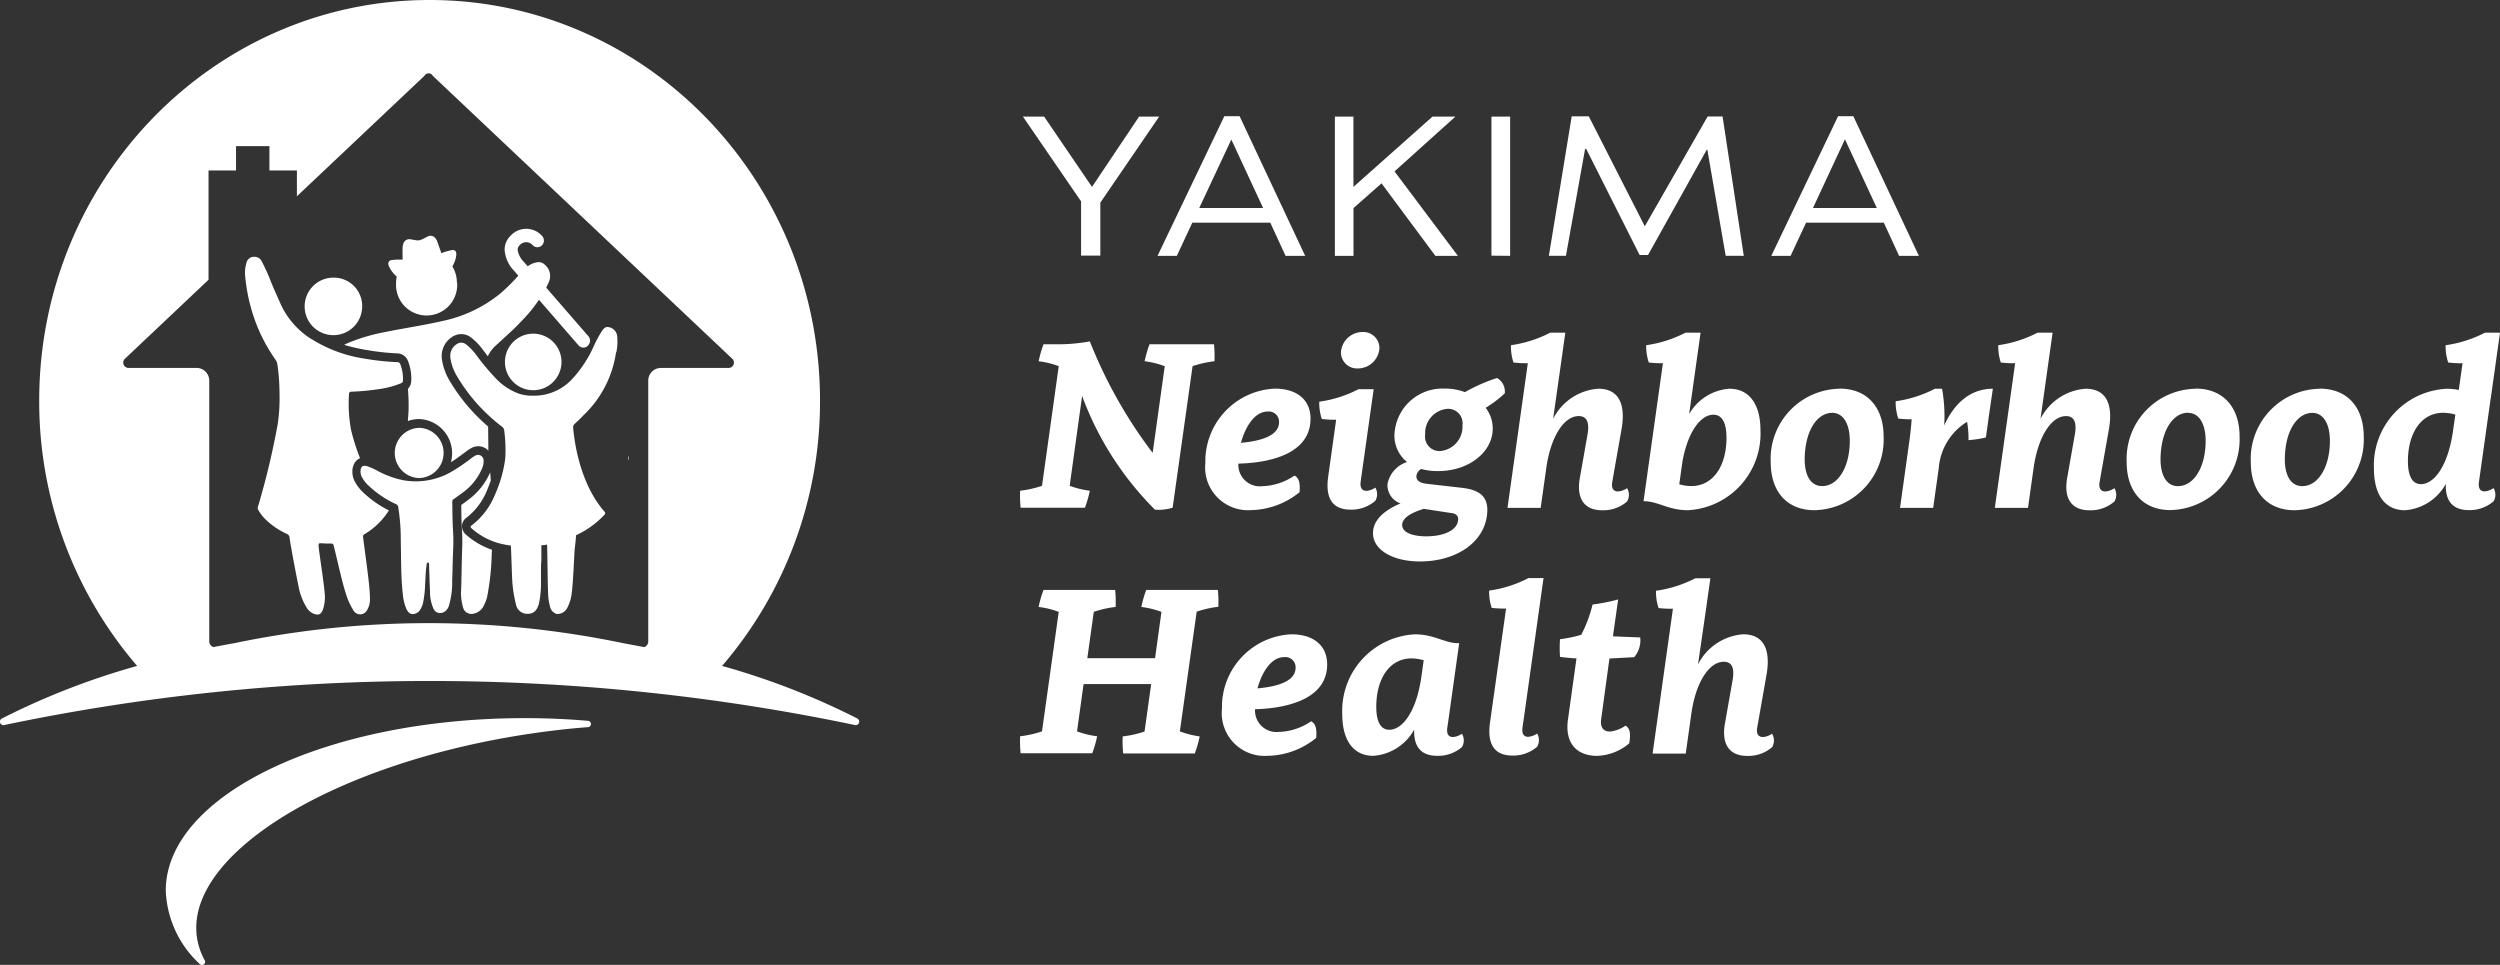
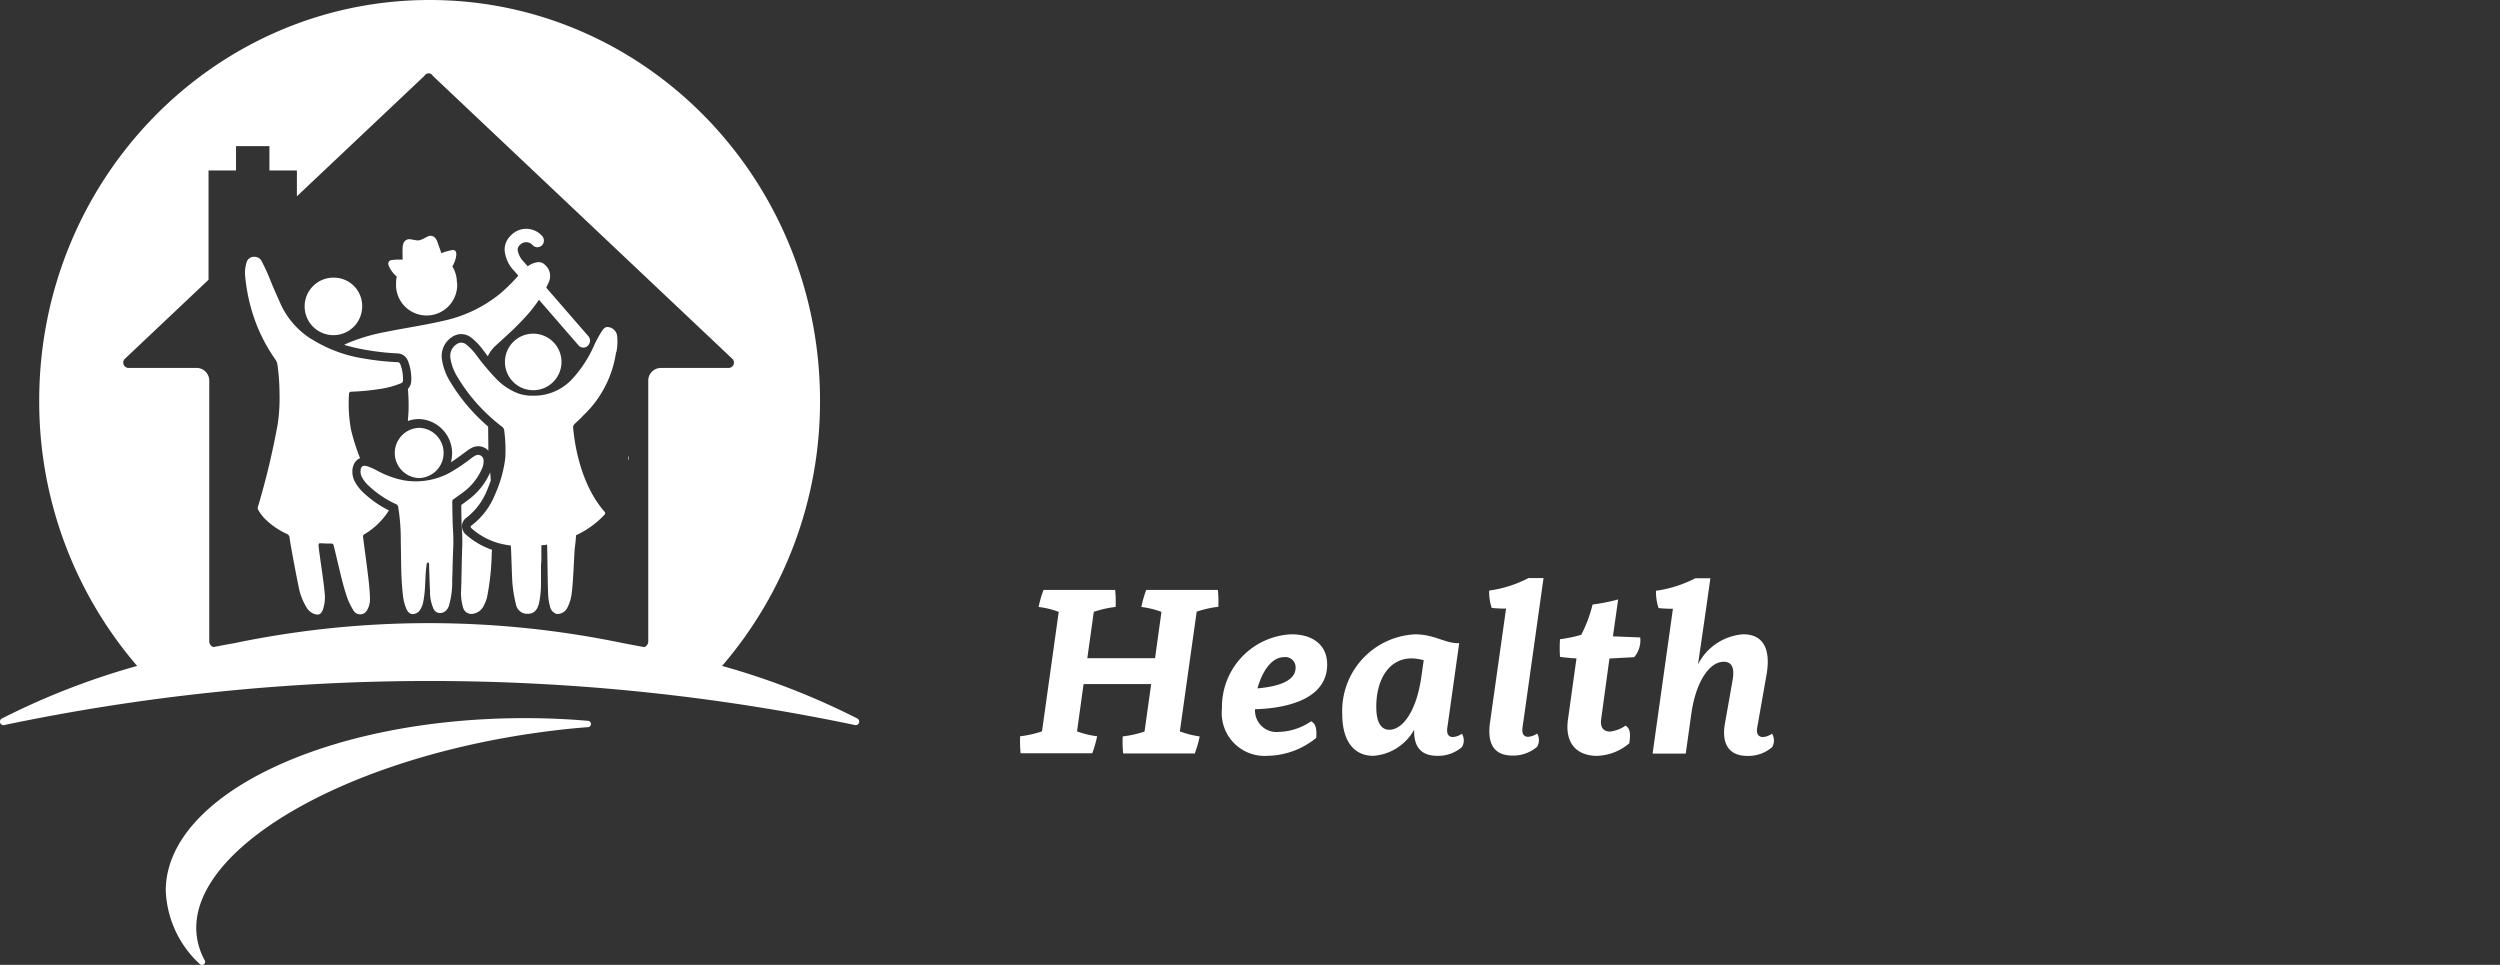
<svg xmlns="http://www.w3.org/2000/svg" width="188" height="72.558" viewBox="0 0 188 72.558">
  <rect x="0" y="0" width="188" height="72.558" fill="#333333" stroke="none" />
  <g transform="translate(-366.083 -584)">
    <path d="M430.583,638.045a55.241,55.241,0,0,0-10.2-3.967,30.462,30.462,0,0,0,7.365-19.951c0-16.638-13.144-30.127-29.357-30.127s-29.359,13.489-29.359,30.127a30.462,30.462,0,0,0,7.365,19.951,55.237,55.237,0,0,0-10.2,3.967.266.266,0,0,0,.167.486,156.044,156.044,0,0,1,64.046,0,.266.266,0,0,0,.167-.486Zm-9.669-26.376h-5.168a.957.957,0,0,0-.914.994v19.566a.454.454,0,0,1-.3.436c-.531-.1-1.063-.2-1.594-.3a71.716,71.716,0,0,0-29.227,0c-.531.093-1.063.194-1.578.295a.457.457,0,0,1-.314-.449v-19.55a.959.959,0,0,0-.917-.994h-5.184a.4.4,0,0,1-.266-.664l6.313-5.965v-8.218h2.067v-1.833h2.511v1.833h2.067v1.94l9.565-9.034.074-.09a.353.353,0,0,1,.266-.122.345.345,0,0,1,.266.122l.074.09,22.52,21.277a.4.4,0,0,1-.266.664Zm-7.61,6.953a.34.34,0,0,0,.051-.191.569.569,0,0,0-.029-.175Zm-.874-8.117a4.042,4.042,0,0,0,.061-1.265.763.763,0,0,0-.63-.638c-.284-.061-.417.154-.547.345a8.647,8.647,0,0,0-.553,1.026,9.128,9.128,0,0,1-1.674,2.556,3.9,3.9,0,0,1-2.888,1.227h-.308l-.21-.027h-.04l-.266-.051c-.1-.024-.2-.05-.292-.082a4.535,4.535,0,0,1-1.73-1.158,17.887,17.887,0,0,1-1.4-1.666,4.189,4.189,0,0,0-.834-.885.577.577,0,0,0-.7,0,1.031,1.031,0,0,0-.476.9.68.68,0,0,0,.013.162,3.72,3.72,0,0,0,.531,1.406,12.949,12.949,0,0,0,1.092,1.557,13.571,13.571,0,0,0,2.266,2.184.4.4,0,0,1,.159.295.035.035,0,0,0,0,.016,10.952,10.952,0,0,1,.074,2.067,9.634,9.634,0,0,1-.773,2.723,5.442,5.442,0,0,1-1.74,2.3c-.125.09-.117.154.013.266a5.21,5.21,0,0,0,1.932,1.063,6.6,6.6,0,0,0,.988.2c.037.494.085,2.585.128,2.923a10.46,10.46,0,0,0,.266,1.541.858.858,0,0,0,.848.67h.019c.452,0,.733-.266.858-.8a7.29,7.29,0,0,0,.149-1.419c0-.17,0-.752,0-1.363,0-.157.021-.311.027-.468v-1.1l.138-.019H407l.223-.037c.027.561.048,3.255.077,3.611a4.05,4.05,0,0,0,.149,1.063.723.723,0,0,0,.468.531.64.64,0,0,0,.125.013.845.845,0,0,0,.7-.462,3.079,3.079,0,0,0,.284-.8c.12-.5.2-2.3.266-3.566.05-.364.088-.728.112-1.095a6.907,6.907,0,0,0,2.163-1.568.157.157,0,0,0,0-.175c-2.041-2.3-2.33-5.845-2.375-6.233s.042-.287.656-.925l.082-.088a8.141,8.141,0,0,0,2.482-4.783Zm-6.231-1.413a2.126,2.126,0,1,0,2.108,2.143A2.126,2.126,0,0,0,406.2,609.092Zm4.089.9a.51.51,0,0,0,.04-.709l-3.17-3.653c.061-.125.122-.247.175-.375a1.1,1.1,0,0,0-.282-1.35.627.627,0,0,0-.462-.191.789.789,0,0,0-.135.013,1.571,1.571,0,0,0-.686.3l-.279-.319a.089.089,0,0,0-.021-.024,1.632,1.632,0,0,1-.46-.9.46.46,0,0,1,.151-.337.643.643,0,0,1,.991,0,.486.486,0,0,0,.691,0,.513.513,0,0,0,0-.712,1.594,1.594,0,0,0-2.37,0,1.464,1.464,0,0,0-.441,1.063,2.541,2.541,0,0,0,.739,1.594l.29.337a13.442,13.442,0,0,1-1.368,1.355,10.171,10.171,0,0,1-4.326,2.054c-1.411.324-2.843.531-4.251.818a14.064,14.064,0,0,0-2.774.8c-.128.053-.252.112-.377.178a14.382,14.382,0,0,0,1.623.375,18.448,18.448,0,0,0,2.391.266.864.864,0,0,1,.784.569,3.549,3.549,0,0,1,.247,1.512.85.85,0,0,1-.252.585,13.322,13.322,0,0,1,.048,1.693c-.013.242-.032.484-.051.728a2.45,2.45,0,0,1,.853-.149h.021a2.576,2.576,0,0,1,2.365,3.249c.329-.207.651-.446.986-.693l.183-.138a3.924,3.924,0,0,1,.34-.223,1.124,1.124,0,0,1,.553-.151,1.018,1.018,0,0,1,.752.332c0-.117,0-.234,0-.348a.266.266,0,0,0,0-.082l-.016-1.384a13.8,13.8,0,0,1-2.854-3.372,4.407,4.407,0,0,1-.616-1.65,1.706,1.706,0,0,1,.755-1.711,1.26,1.26,0,0,1,.691-.218,1.23,1.23,0,0,1,.717.239,4.442,4.442,0,0,1,.911.938l.056.072c.066.085.135.17.2.266l.128.162a.8.8,0,0,1,.1-.226,3.123,3.123,0,0,1,.369-.481c.414-.38,1.374-1.251,1.594-1.477.585-.582.938-.978,1.142-1.228l.013-.016.053-.064.114-.149c.159-.2.308-.407.452-.616l2.973,3.427a.481.481,0,0,0,.691.04Zm-9.847-4.756a2.344,2.344,0,0,0-.34-1.2,2.313,2.313,0,0,0,.279-.733c0-.061.016-.122.021-.183l-.024-.157a.242.242,0,0,0-.282-.159c-.167.029-.335.074-.5.12-.106.029-.21.074-.324.114-.045-.133-.088-.266-.133-.388q-.093-.266-.191-.531a.745.745,0,0,0-.09-.162.481.481,0,0,0-.414-.228l-.138.024c-.175.09-.348.191-.531.266a.68.68,0,0,1-.417.045l-.486-.082-.141.021c-.3.112-.359.372-.372.651s0,.531,0,.781v.085h-.343a4.419,4.419,0,0,0-.494.04.266.266,0,0,0-.239.266.768.768,0,0,0,.021.133,2.181,2.181,0,0,0,.614.834,2.39,2.39,0,0,0-.048.481,2.3,2.3,0,1,0,4.589-.016Zm-7.123,1.807a2.126,2.126,0,0,0-2.083-2.163,2.163,2.163,0,1,0,2.083,2.163Zm-3.8,2.468a6.145,6.145,0,0,1-2.274-2.524c-.266-.59-.531-1.185-.781-1.785a13.815,13.815,0,0,0-.715-1.578.579.579,0,0,0-.531-.311h-.1a.582.582,0,0,0-.5.449,2.567,2.567,0,0,0-.1.975,13.493,13.493,0,0,0,.781,3.47,12.564,12.564,0,0,0,1.517,2.862.864.864,0,0,1,.133.364,15.842,15.842,0,0,1,.154,2.11,13.313,13.313,0,0,1-.138,2.367,57.47,57.47,0,0,1-1.485,6.2.266.266,0,0,0,.027.236,3.085,3.085,0,0,0,.563.731,5.669,5.669,0,0,0,1.565,1.063.343.343,0,0,1,.229.311c.032.377.571,3.188.654,3.555a4.714,4.714,0,0,0,.643,1.714,1.132,1.132,0,0,0,.531.438.82.82,0,0,0,.266.058c.181,0,.3-.112.4-.353a2.853,2.853,0,0,0,.159-.861c.043-.513-.452-3.47-.478-3.985,0-.128.024-.162.125-.162h.04c.167,0,.335.019.5.019H391c.112,0,.149.051.178.159.181.707.664,2.888.906,3.576a5.006,5.006,0,0,0,.6,1.328.582.582,0,0,0,1-.05,1.578,1.578,0,0,0,.221-.856c0-1.063-.4-3.584-.515-4.631a.189.189,0,0,1,.1-.226,5.489,5.489,0,0,0,1.807-1.74c.013-.019.021-.037.032-.053a7.9,7.9,0,0,1-2.006-1.419,3.233,3.233,0,0,1-.531-.7,1.546,1.546,0,0,1-.21-.8,1.2,1.2,0,0,1,.2-.7.866.866,0,0,1,.377-.308,15.617,15.617,0,0,1-.683-2.155,11.01,11.01,0,0,1-.151-2.628c0-.17.064-.21.21-.218a16.89,16.89,0,0,0,2.038-.191,6.753,6.753,0,0,0,1.639-.43c.093-.037.167-.082.17-.2a2.923,2.923,0,0,0-.194-1.233.228.228,0,0,0-.218-.165,18.975,18.975,0,0,1-2.476-.266,10.35,10.35,0,0,1-3.956-1.453Zm8.082,10.439a1.889,1.889,0,0,0,.027-3.776h-.016a1.889,1.889,0,0,0-.024,3.776Zm-3.839.531a7.44,7.44,0,0,0,2.088,1.424.284.284,0,0,1,.181.231,15.181,15.181,0,0,1,.191,2.5c.035,1.347,0,2.694.154,4.036a3.628,3.628,0,0,0,.25,1.076c.1.213.218.417.473.428h.029a.67.67,0,0,0,.558-.332,1.677,1.677,0,0,0,.226-.579,8.124,8.124,0,0,0,.141-1.328c.032-.484.04-.97.109-1.448,0-.08.024-.183.117-.183s.064.112.074.178a.614.614,0,0,1,0,.141c.024.624.037,1.246.069,1.86a3.026,3.026,0,0,0,.266,1.3.531.531,0,0,0,.486.316.626.626,0,0,0,.266-.058.8.8,0,0,0,.412-.531,6.178,6.178,0,0,0,.237-1.844c.027-.8.04-1.578.072-2.367a11.729,11.729,0,0,0,0-1.222c-.05-.8-.056-1.568-.066-2.351a.2.2,0,0,1,.1-.191c.25-.178.5-.356.739-.531a4.366,4.366,0,0,0,1.374-1.716,1.405,1.405,0,0,0,.143-.659.422.422,0,0,0-.409-.425.436.436,0,0,0-.234.066,2.662,2.662,0,0,0-.279.183,13.023,13.023,0,0,1-1.621,1.092,5.377,5.377,0,0,1-2.543.651,5.568,5.568,0,0,1-.882-.072,6.909,6.909,0,0,1-1.99-.709,4.814,4.814,0,0,0-.784-.353.731.731,0,0,0-.207-.035c-.21,0-.306.141-.306.43a.885.885,0,0,0,.128.462,2.343,2.343,0,0,0,.42.547Zm6.988,8.013v.117a4.032,4.032,0,0,0,.165,1.1.632.632,0,0,0,.486.441.66.66,0,0,0,.143.016,1.076,1.076,0,0,0,.9-.582,3.123,3.123,0,0,0,.266-.667,19.138,19.138,0,0,0,.351-3.215c0-.12.013-.242.019-.361a5.818,5.818,0,0,1-1.929-1.116.848.848,0,0,1-.327-.691.8.8,0,0,1,.327-.6.426.426,0,0,1,.056-.04,4.915,4.915,0,0,0,1.491-2c.114-.266.21-.531.292-.755-.013-.207-.027-.414-.042-.622l-.024.053a5.077,5.077,0,0,1-1.573,1.974c-.194.151-.393.295-.577.425v.109c0,.651.019,1.328.061,1.977a12.332,12.332,0,0,1,0,1.294c-.019.454-.037,1.615-.05,2.064,0,.327-.016.664-.027,1v.077Zm-22.2,22.486a7.911,7.911,0,0,0,2.551,5.511.236.236,0,0,0,.375-.282,5.113,5.113,0,0,1-.585-1.746c-.879-6.273,10.378-13.125,25.143-15.3q2.155-.319,4.251-.481a.239.239,0,1,0,0-.478c-1.53-.13-3.109-.2-4.716-.2C390.627,638,378.549,643.808,378.549,650.976Z" transform="translate(0)" fill="#fff" />
-     <path d="M665.845,616.912h-1.509l-3.542,5.287-3.6-5.287H655.6l4.373,6.377v4.078h1.448v-3.985Zm10.979,10.471-4.929-10.5h-1.15l-5.022,10.5h1.451l1.164-2.495H674.2l1.15,2.495Zm-3.151-3.6h-4.812l2.407-5.139v-.016l2.391,5.154Zm14.635,3.6-4.764-6.35,4.578-4.121H686.4l-5.946,5.287v-5.287h-1.395v10.471h1.4v-3.592l2.107-1.86,4.049,5.452Zm3.93,0V616.912h-1.406V627.37Zm17.57,0L708.213,616.9h-1.121l-4.724,8.253v.016l-4.214-8.276h-1.286l-1.716,10.487h1.283l1.435-8.008.074-.058,4.033,8.008h.63l4.435-7.95.032.061,1.374,7.947Zm13.168,0-4.929-10.5H716.9l-5.022,10.5h1.451l1.164-2.495h5.845l1.148,2.495Zm-3.151-3.6h-4.812l2.391-5.139.016-.016,2.391,5.154Z" transform="translate(-212.593 -24.144)" fill="#fff" />
    <path d="M669.693,749.791a9.375,9.375,0,0,0-.035-1.281H664.27a8.942,8.942,0,0,0-.369,1.281,6.662,6.662,0,0,1,1.514.369l-.481,3.483h-5.093l.486-3.486a7.8,7.8,0,0,1,1.642-.367,9.375,9.375,0,0,0-.034-1.281h-5.388a8.607,8.607,0,0,0-.369,1.281,6.507,6.507,0,0,1,1.512.369l-1.257,8.986a7.87,7.87,0,0,1-1.645.369,9.393,9.393,0,0,0,.035,1.281h5.388a8.924,8.924,0,0,0,.369-1.281,6.666,6.666,0,0,1-1.514-.369l.494-3.558h5.083l-.5,3.571a7.8,7.8,0,0,1-1.642.367,9.374,9.374,0,0,0,.034,1.281h5.388a8.934,8.934,0,0,0,.369-1.281,6.643,6.643,0,0,1-1.493-.38l1.265-9a7.7,7.7,0,0,1,1.645-.369Zm8.183,4.32c0-1.448-1.063-2.264-2.684-2.264a5.468,5.468,0,0,0-5.226,5.58,3.222,3.222,0,0,0,3.414,3.558,5.933,5.933,0,0,0,3.672-1.347c.05-.579,0-1.063-.383-1.251a4.492,4.492,0,0,1-2.431.8,1.616,1.616,0,0,1-1.785-1.706C674.68,757.421,677.877,756.8,677.877,754.111ZM672.64,755.9c.316-1.15,1-2.338,2.009-2.338a.768.768,0,0,1,.853.8c0,1.063-1.477,1.427-2.862,1.552Zm15.37,3.425a1.361,1.361,0,0,1-.675.247c-.287,0-.5-.178-.422-.717l.051-.343.842-6h-.25c-.98-.088-1.708-.662-3.079-.662a5.762,5.762,0,0,0-5.465,6.01c0,1.916.81,3.125,2.333,3.125a3.823,3.823,0,0,0,3.077-1.971c-.045,1.177.42,1.971,1.732,1.971a2.734,2.734,0,0,0,1.86-.659.972.972,0,0,0,0-.994Zm-5.46-.3c-.678,0-.98-.659-.98-1.735,0-2.062.967-3.632,2.657-3.632a3.4,3.4,0,0,1,.909.141l-.173,1.225c-.369,2.625-1.416,4-2.41,4Zm10.067-.513,1.53-10.893h-1.132a9.193,9.193,0,0,1-2.957.941,3.937,3.937,0,0,0,.191,1.3,7.873,7.873,0,0,0,1.081.05l-1.209,8.587c-.2,1.443.2,2.468,1.685,2.468a2.732,2.732,0,0,0,1.86-.662.978.978,0,0,0,0-.994,1.363,1.363,0,0,1-.678.247c-.284,0-.494-.178-.42-.715l.048-.345Zm6.488-4.846,1.86-.1a1.958,1.958,0,0,0,.454-1.483L699.366,752l.393-2.774a14.788,14.788,0,0,1-1.924.383,10.069,10.069,0,0,1-.853,2.277,10.444,10.444,0,0,1-1.594.329,9.209,9.209,0,0,0,0,1.328c.345.05.856.1,1.238.114l-.638,4.575c-.266,1.86.717,2.755,2.179,2.755a3.9,3.9,0,0,0,2.426-.943c.106-.63.093-1.121-.284-1.328a2.5,2.5,0,0,1-1.161.444c-.468,0-.752-.279-.667-.927l.624-4.573Zm12.222,5.659a1.363,1.363,0,0,1-.677.247c-.284,0-.531-.181-.433-.717l.061-.343.648-3.68c.311-1.86-.239-2.986-1.762-2.986a4.146,4.146,0,0,0-3.4,2.266l.614-4.233.316-2.248h-1.132a9.152,9.152,0,0,1-2.957.941,3.875,3.875,0,0,0,.194,1.3,7.835,7.835,0,0,0,1.079.051l-1.528,10.893h2.492l.422-3.005c.337-2.391,1.355-3.9,2.436-3.9.59,0,.818.43.677,1.313l-.582,3.3c-.266,1.443.2,2.468,1.685,2.468a2.731,2.731,0,0,0,1.86-.662.986.986,0,0,0,0-.994Z" transform="translate(-211.991 -120.147)" fill="#fff" />
-     <path d="M667.972,678.873h-3.454a8.892,8.892,0,0,0-.367,1.278,6.614,6.614,0,0,1,1.512.372l-.909,6.52a35.35,35.35,0,0,1-4.724-8.385,12.97,12.97,0,0,1-2.107.215h-1.374a8.579,8.579,0,0,0-.369,1.278,6.817,6.817,0,0,1,1.512.369l-1.259,9a8.037,8.037,0,0,1-1.645.369,9.336,9.336,0,0,0,.035,1.278h4.838a8.564,8.564,0,0,0,.367-1.278,6.706,6.706,0,0,1-1.514-.372l.935-6.757a23.6,23.6,0,0,0,5.479,8.553,3.586,3.586,0,0,0,1.328-.146l1.5-10.646a8.025,8.025,0,0,1,1.647-.369,9.773,9.773,0,0,0-.035-1.278Zm8.654,5.6c0-1.448-1.049-2.261-2.683-2.261a5.465,5.465,0,0,0-5.226,5.58,3.22,3.22,0,0,0,3.412,3.555A5.948,5.948,0,0,0,675.8,690c.05-.579,0-1.063-.383-1.251a4.517,4.517,0,0,1-2.431.8,1.614,1.614,0,0,1-1.785-1.7c2.234-.05,5.423-.678,5.423-3.372Zm-5.229,1.8c.316-1.15,1-2.338,2.011-2.338a.765.765,0,0,1,.85.8c0,1.063-1.475,1.424-2.862,1.552Zm8.768-5.58a1.626,1.626,0,0,0,1.642-1.522,1.209,1.209,0,0,0-1.251-1.217,1.628,1.628,0,0,0-1.642,1.522,1.209,1.209,0,0,0,1.251,1.217Zm.656,9.2c-.287,0-.5-.178-.422-.717l.048-.343.611-4.333.316-2.248h-1.135a9.265,9.265,0,0,1-2.957.943,3.921,3.921,0,0,0,.191,1.3,7.836,7.836,0,0,0,1.079.053l-.6,4.294c-.2,1.443.194,2.468,1.685,2.468a2.726,2.726,0,0,0,1.86-.662.972.972,0,0,0,0-.994,1.36,1.36,0,0,1-.675.247Zm9.831-8.481a12.807,12.807,0,0,0-2.418,1.063,4.127,4.127,0,0,0-1.546-.266,3.608,3.608,0,0,0-3.72,3.13,2.537,2.537,0,0,0,.917,2.391,2.173,2.173,0,0,0-1.472,1.653,1.454,1.454,0,0,0,.98,1.459c-1.034.438-1.985,1.108-2.064,2.107-.109,1.307,1.374,2.258,3.531,2.258,2.657,0,4.852-1.382,5.048-3.6.106-1.145-.412-1.762-1.86-1.932l-2.681-.308c-.547-.061-.8-.266-.779-.6a.715.715,0,0,1,.359-.513,4.708,4.708,0,0,0,1.3.157c2.227-.013,3.9-1.328,4.065-2.923a2.556,2.556,0,0,0-.513-1.836,8.8,8.8,0,0,0,1.435-1.089,1.172,1.172,0,0,0-.587-1.153Zm-2.6,3.566a1.833,1.833,0,0,1-1.53,1.908,1.083,1.083,0,0,1-1.275-1.23,1.831,1.831,0,0,1,1.53-1.908A1.082,1.082,0,0,1,688.05,684.97Zm-.332,7.134c-.056.707-1,1.206-2.391,1.206-1.113,0-1.812-.327-1.812-.85,0-.608.9-1,1.631-1.217l2.08.319c.361.04.531.236.5.531Zm12.706-2.415a1.363,1.363,0,0,1-.678.247c-.284,0-.531-.181-.43-.717l.058-.343.648-3.68c.311-1.86-.239-2.986-1.762-2.986a4.135,4.135,0,0,0-3.393,2.264l.6-4.23.316-2.25h-1.132a9.2,9.2,0,0,1-2.957.943,3.914,3.914,0,0,0,.191,1.3,7.435,7.435,0,0,0,1.079.053l-1.528,10.878h2.495l.422-3c.337-2.391,1.352-3.9,2.434-3.9.593,0,.818.433.678,1.315l-.582,3.3c-.266,1.443.2,2.468,1.687,2.468a2.726,2.726,0,0,0,1.86-.662.978.978,0,0,0,0-.994Zm7.705-7.479a3.793,3.793,0,0,0-3.034,1.908l.545-3.874.316-2.25h-1.132a9.2,9.2,0,0,1-2.957.943,3.847,3.847,0,0,0,.194,1.3,7.643,7.643,0,0,0,1.063.053l-1.459,10.378c1.113,0,1.844.678,3.329.678a5.766,5.766,0,0,0,5.465-6.013c0-1.913-.813-3.122-2.336-3.122Zm-2.877,7.32a3.3,3.3,0,0,1-.9-.135l.242-1.719c.422-2.306,1.4-3.512,2.328-3.512.68,0,.983.662.983,1.738,0,2.062-.967,3.629-2.657,3.629Zm11.159-7.32a5.274,5.274,0,0,0-5.181,5.54c0,2.126,1.166,3.595,3.289,3.595a5.317,5.317,0,0,0,5.2-5.556C719.718,683.682,718.547,682.21,716.411,682.21Zm-.563,1.812c.84,0,1.328.824,1.328,2.11,0,1.969-.885,3.4-2.078,3.4-.949,0-1.432-.98-1.289-2.551.141-1.775.978-2.957,2.041-2.957Zm11.752.476.335-2.288c-1.655,0-2.875,1.044-3.661,2.763a11.592,11.592,0,0,0-.159-2.763h-.531a9.244,9.244,0,0,1-2.957.943,3.856,3.856,0,0,0,.194,1.3,7.584,7.584,0,0,0,1.007.053c-.035.484-.088,1.026-.162,1.565l-.712,5.1h2.492l.422-3a4.479,4.479,0,0,1,2.126-3.47,6.908,6.908,0,0,1,.109,1.376,8.42,8.42,0,0,0,1.307-.2l.194-1.374Zm9.472,5.192a1.363,1.363,0,0,1-.678.247c-.284,0-.531-.181-.43-.717l.058-.343.651-3.68c.311-1.86-.239-2.986-1.762-2.986a4.135,4.135,0,0,0-3.393,2.264l.593-4.23.316-2.25H731.3a9.2,9.2,0,0,1-2.957.943,3.915,3.915,0,0,0,.191,1.3,7.435,7.435,0,0,0,1.079.053l-1.528,10.878h2.495l.42-3c.34-2.391,1.355-3.9,2.436-3.9.59,0,.818.433.678,1.315l-.582,3.3c-.266,1.443.2,2.468,1.687,2.468a2.726,2.726,0,0,0,1.86-.662.978.978,0,0,0,0-.994Zm6.1-7.477A5.275,5.275,0,0,0,738,687.749c0,2.126,1.166,3.595,3.289,3.595a5.317,5.317,0,0,0,5.2-5.556c0-2.107-1.172-3.579-3.308-3.579Zm-.563,1.812c.84,0,1.328.824,1.328,2.11,0,1.969-.885,3.4-2.08,3.4-.946,0-1.429-.98-1.289-2.551C740.711,685.207,741.551,684.024,742.611,684.024Zm9.905-1.812a5.275,5.275,0,0,0-5.181,5.54c0,2.126,1.169,3.595,3.292,3.595a5.316,5.316,0,0,0,5.2-5.556C755.824,683.684,754.652,682.212,752.516,682.212Zm-.561,1.812c.84,0,1.328.824,1.328,2.11,0,1.969-.885,3.4-2.08,3.4-.946,0-1.429-.98-1.286-2.551.138-1.775.978-2.957,2.041-2.957Zm13.431-1.14.688-4.889h-1.132a9.2,9.2,0,0,1-2.957.943,3.859,3.859,0,0,0,.194,1.3,7.408,7.408,0,0,0,1.079.053l-.284,2.011a4.563,4.563,0,0,0-.917-.09,5.762,5.762,0,0,0-5.463,6.01c0,1.916.8,3.125,2.333,3.125A3.826,3.826,0,0,0,762,689.375c-.045,1.174.42,1.971,1.73,1.971a2.731,2.731,0,0,0,1.86-.662.978.978,0,0,0,0-.994,1.364,1.364,0,0,1-.678.247c-.284,0-.494-.178-.42-.717l.048-.343.842-5.991Zm-5.253,6.5c-.68,0-.983-.662-.983-1.735,0-2.062.967-3.632,2.657-3.632a3.368,3.368,0,0,1,.909.138l-.2,1.39c-.388,2.519-1.411,3.839-2.391,3.839Z" transform="translate(-211.991 -68.986)" fill="#fff" />
  </g>
</svg>